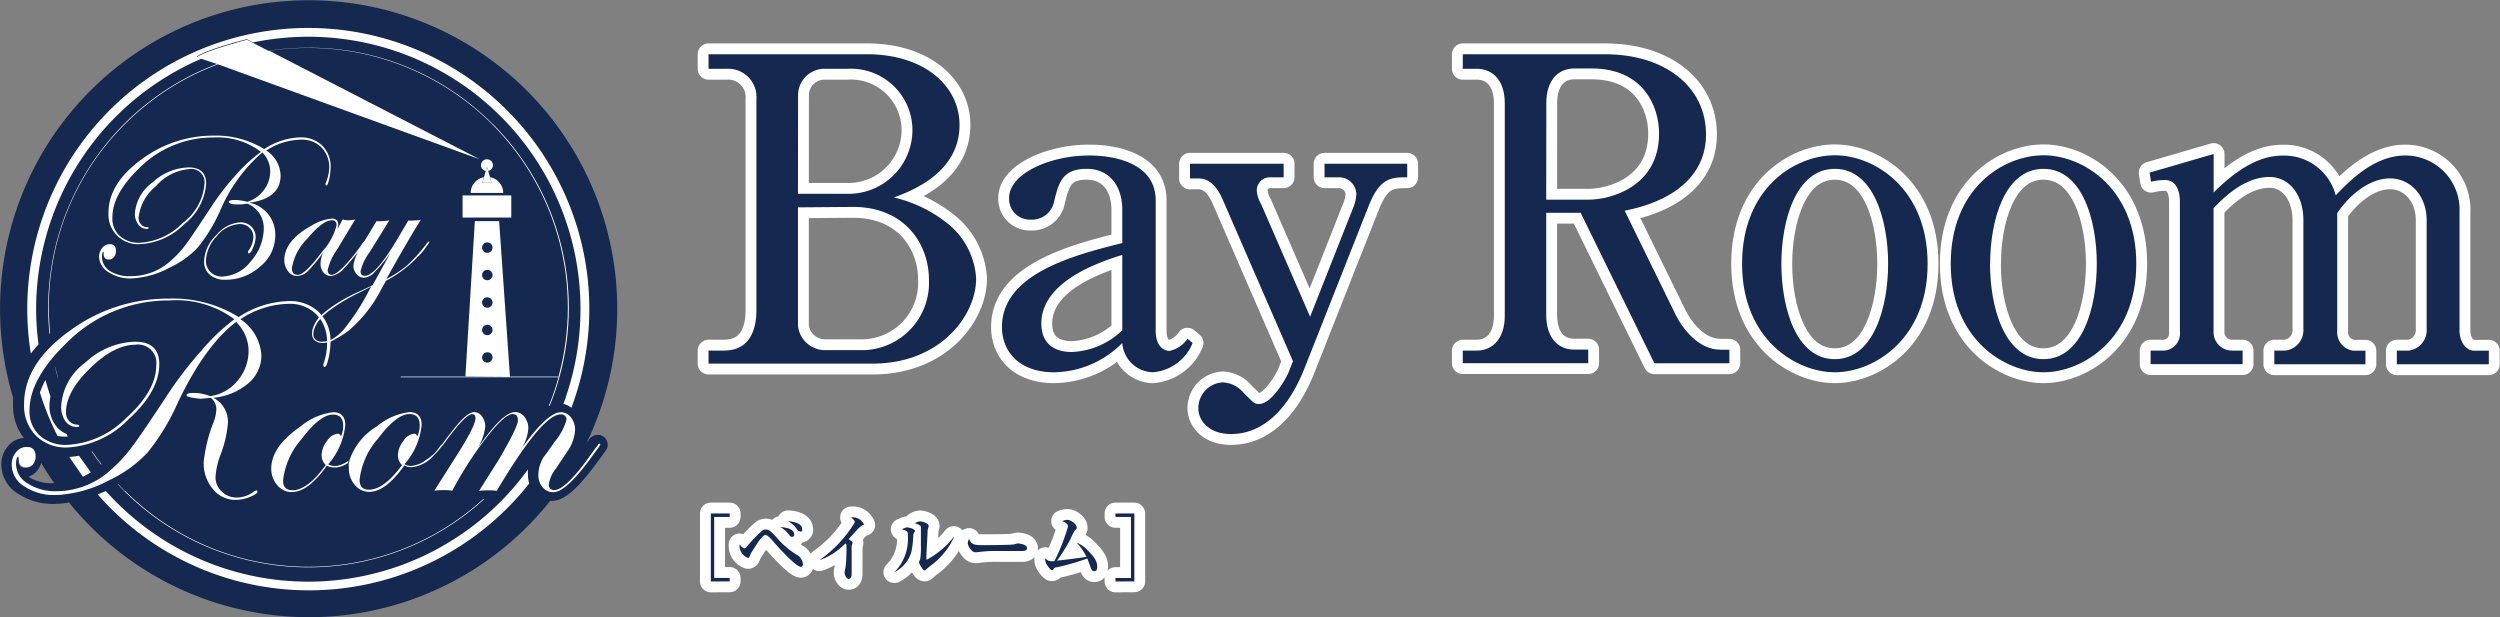
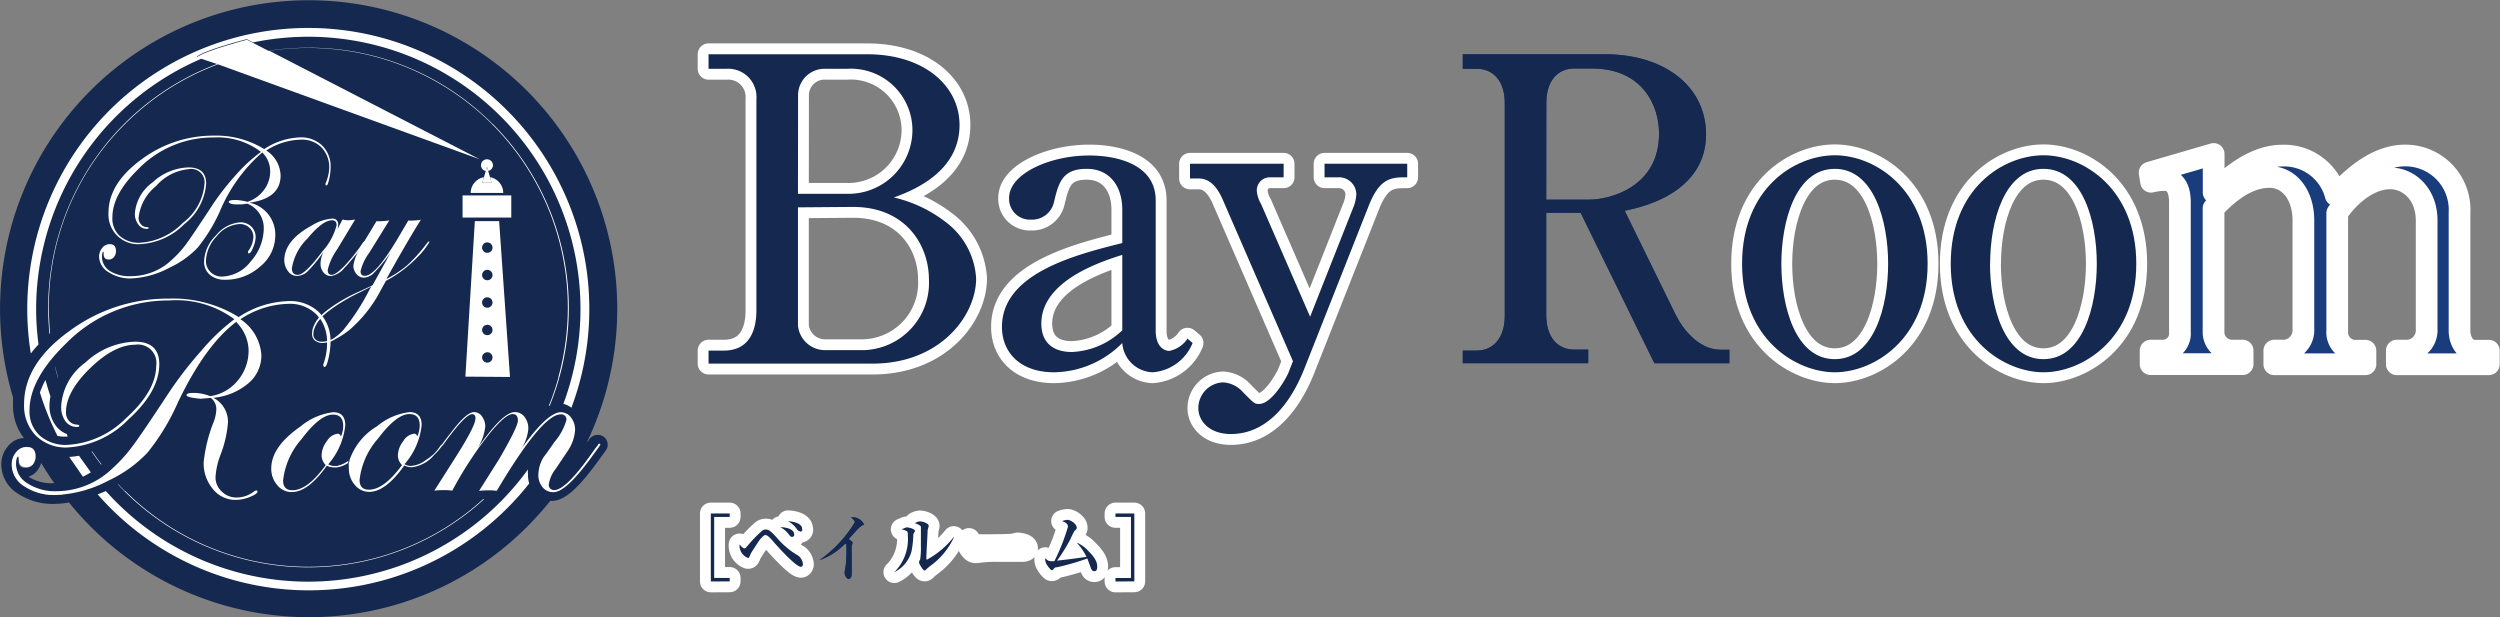
<svg xmlns="http://www.w3.org/2000/svg" id="レイヤー_1" data-name="レイヤー 1" viewBox="0 0 230.4 56.88">
  <rect x="0" y="0" width="230.4" height="56.88" fill="#808080" stroke="none" />
  <defs>
    <style>.cls-1{fill:#142850;}.cls-2{fill:#fff;}.cls-3{fill:#193c7d;}.cls-4{fill:none;stroke:#fff;stroke-linecap:round;stroke-linejoin:round;stroke-width:2px;}</style>
  </defs>
  <title>bayroom</title>
  <path class="cls-1" d="M55.07,40.08a.94.94,0,0,0-.81.49l-.19.23,0,0,0,0A28.44,28.44,0,1,0,1.2,36.62c0,.22,0,.43,0,.65a4.87,4.87,0,0,0,1,3.1,2,2,0,0,0-1.48.77,2.53,2.53,0,0,0-.6,1.67,3.17,3.17,0,0,0,1.51,2.67A5.81,5.81,0,0,0,5,46.44a8.58,8.58,0,0,0,1.36-.13,28.42,28.42,0,0,0,44.35-.15l.17,0c1.12,0,2.4-1.12,4.29-3.74l.57-.78a1.63,1.63,0,0,0,.24-.42A.85.85,0,0,0,56,41,.89.89,0,0,0,55.07,40.08ZM5,44.53H4.94A3.9,3.9,0,0,1,2.73,44l-.1-.07a1.68,1.68,0,0,0,.77-.52,1.91,1.91,0,0,0,.39-.75Q4.36,43.6,5,44.53Zm.16,1.08a5,5,0,0,1-2.9-.8,2.36,2.36,0,0,1-1.16-2,1.73,1.73,0,0,1,.4-1.14,1.21,1.21,0,0,1,1-.48q.79,0,.79.88a1.13,1.13,0,0,1-.27.75.83.83,0,0,1-.66.31q-.68,0-.65-.7c0-.19,0-.29-.05-.29s-.21.23-.21.69a2.11,2.11,0,0,0,1.06,1.8,4.67,4.67,0,0,0,2.67.72l.42,0,.19.25Zm50.06-4.43-.56.77q-2.16,3-3.33,3.35l.17-.24c.69-.29,1.69-1.35,3-3.19l.4-.56.23-.29c0-.09.09-.13.13-.13a.07.07,0,0,1,.08.08A1.44,1.44,0,0,1,55.22,41.18Z" />
  <path class="cls-2" d="M5.07,33.81q.12.53.27,1.05l0-.07q-.14-.52-.26-1Z" />
  <path class="cls-2" d="M11.51,45.26c-.2-.2-.4-.41-.59-.62l-.05,0c.2.21.4.43.61.64A24,24,0,0,0,44.62,46h-.09a23.91,23.91,0,0,1-33-.76Z" />
  <path class="cls-2" d="M11.51,11.44a23.84,23.84,0,0,1,8.58-5.51L20,5.9A24,24,0,0,0,4.44,28.35q0,1.22.12,2.42l.06-.05q-.11-1.17-.12-2.37A23.76,23.76,0,0,1,11.51,11.44Z" />
  <path class="cls-2" d="M9.36,42.8c-.3-.39-.58-.78-.86-1.19l-.06,0c.27.41.57.81.87,1.2Z" />
  <path class="cls-2" d="M45.37,11.4a23.81,23.81,0,0,0-17-7,24.3,24.3,0,0,0-3.65.28l.09,0a24.25,24.25,0,0,1,3.56-.26A23.91,23.91,0,0,1,52.33,28.35a24,24,0,0,1-.86,6.36h0v.06h0a23.62,23.62,0,0,1-.89,2.63l.08,0a24,24,0,0,0-5.27-26Z" />
  <path class="cls-2" d="M3.68,36.18a25.72,25.72,0,0,0,1.62,4,4.17,4.17,0,0,0,.69.06l.25,0L6.16,40a2.23,2.23,0,0,1-1-.75,3,3,0,0,1-.6-1.88,4.52,4.52,0,0,1,.09-.84q-.25-.74-.46-1.51A7.19,7.19,0,0,0,3.68,36.18Z" />
  <path class="cls-2" d="M3.33,28.48A25.12,25.12,0,0,1,18.61,5.39l-.47-.17c.77-.63,4.6-1.61,4.6-1.61l.58.3a25.08,25.08,0,0,1,28.6,33.31,1.92,1.92,0,0,1,.74.36,25.9,25.9,0,1,0-49.82-5,11,11,0,0,1,.71-.84A25.17,25.17,0,0,1,3.33,28.48Z" />
  <path class="cls-2" d="M7.64,43.93a6.82,6.82,0,0,0,.73-.4C8,43,7.63,42.5,7.28,42a7,7,0,0,1-.9.11Q7,43,7.64,43.93Z" />
  <path class="cls-2" d="M48.66,43.26a25,25,0,0,1-38.9,2L9,45.56a25.85,25.85,0,0,0,39.77-1,2.9,2.9,0,0,1-.11-.79A3.1,3.1,0,0,1,48.66,43.26Z" />
  <path class="cls-2" d="M23,18.68q2.86-.4,2.86-2.51a2.83,2.83,0,0,0-1.32-2.3,6.09,6.09,0,0,1,3.22-1,2.51,2.51,0,0,1,1.87.72,2.62,2.62,0,0,1,.71,1.91A3.93,3.93,0,0,1,30,16.91.29.29,0,0,0,30,17a.08.08,0,0,0,.09.09q.12,0,.25-.59a5,5,0,0,0,.13-1.08,2.67,2.67,0,0,0-.77-2,2.78,2.78,0,0,0-2-.76,6.34,6.34,0,0,0-3.35,1.08,8.44,8.44,0,0,0-4.67-1.24A11.06,11.06,0,0,0,13,14.72q-3,2.21-3,4.88a2.72,2.72,0,0,0,2.89,2.9A6.17,6.17,0,0,0,17,20.64,5.19,5.19,0,0,0,19,16.93q0-1.5-1.63-1.5a5.06,5.06,0,0,0-3.32,1.39,3.88,3.88,0,0,0-1.62,2.86,1.62,1.62,0,0,0,.31,1,.93.93,0,0,0,.77.41c.12,0,.18,0,.18-.08s-.05-.06-.16-.08a.7.7,0,0,1-.53-.25.84.84,0,0,1-.23-.59,4.34,4.34,0,0,1,1.61-2.94,4.56,4.56,0,0,1,3-1.56A1.23,1.23,0,0,1,18.84,17a5,5,0,0,1-2,3.55,6,6,0,0,1-3.93,1.82A2.62,2.62,0,0,1,11,21.71,2.17,2.17,0,0,1,10.36,20q0-2.09,2.42-4.45a9.6,9.6,0,0,1,6.94-2.88A6.56,6.56,0,0,1,24.05,14,14,14,0,0,0,21.85,16a24.67,24.67,0,0,0-2.25,2.86q-1.93,2.95-2.47,3.67a9.75,9.75,0,0,1-1.27,1.39,5.45,5.45,0,0,1-3.75,1.53A3.4,3.4,0,0,1,10.17,25a1.54,1.54,0,0,1-.77-1.3q0-.5.15-.5s0,.07,0,.21q0,.51.47.51a.6.6,0,0,0,.48-.23.81.81,0,0,0,.19-.55q0-.64-.58-.64a.86.86,0,0,0-.69.35,1.27,1.27,0,0,0-.29.83A1.72,1.72,0,0,0,10,25.08a3.62,3.62,0,0,0,2.11.58,8.21,8.21,0,0,0,3.53-1,8.51,8.51,0,0,0,2.58-1.84,15.19,15.19,0,0,0,2.06-3.38,14.74,14.74,0,0,1,3.89-5.39,2.43,2.43,0,0,1,.73,1.71,2.81,2.81,0,0,1-.57,1.74A3,3,0,0,1,22.8,18.6a5,5,0,0,0-1.12-.17c-.4,0-.6.06-.6.17s.24.24.72.24l.45,0,.55-.07A2.42,2.42,0,0,1,24.31,21a4.64,4.64,0,0,1-1.2,3.09,3.47,3.47,0,0,1-2.65,1.4,1.45,1.45,0,0,1-1.06-.42,1.4,1.4,0,0,1-.42-1,3.42,3.42,0,0,1,1-2.3,2.87,2.87,0,0,1,2.08-1.12A1.28,1.28,0,0,1,23,21a1.14,1.14,0,0,1,.35.87,2.37,2.37,0,0,1-.49,1.29.29.29,0,0,0,0,.11c0,.05,0,.08.1.08s.22-.18.37-.55a2.51,2.51,0,0,0,.23-.92,1.35,1.35,0,0,0-.4-1,1.39,1.39,0,0,0-1-.39,3.14,3.14,0,0,0-2.24,1.19,3.53,3.53,0,0,0-1.11,2.4,1.57,1.57,0,0,0,.52,1.24,2.08,2.08,0,0,0,1.41.46,4.75,4.75,0,0,0,3.24-1.22,3.69,3.69,0,0,0,1.39-2.85A3,3,0,0,0,23,18.68Z" />
  <path class="cls-2" d="M33.47,22.33a16.31,16.31,0,0,1-1.69,2.14l-.09.09c-.5.51-.88.77-1.12.77s-.37-.15-.37-.44A5.35,5.35,0,0,1,31.06,23l1.67-2.77a4.35,4.35,0,0,1-.66.07,2.26,2.26,0,0,1-.5-.07l-.48.92a1.65,1.65,0,0,0,.08-.43.51.51,0,0,0-.59-.57,4.06,4.06,0,0,0-1.82.62Q26.2,22.15,26.2,24A1.69,1.69,0,0,0,26.55,25a1,1,0,0,0,.84.43,1.47,1.47,0,0,0,1-.46,12.91,12.91,0,0,0,1.45-1.79,2.46,2.46,0,0,0-.3,1.11,1.23,1.23,0,0,0,.27.82.88.88,0,0,0,.71.33,2,2,0,0,0,1.21-.74c.17-.17.36-.37.55-.61.42-.49.74-.89,1-1.18l.14-.26.25-.42s0,0,0,0S33.51,22.27,33.47,22.33Zm-3.76.84q-1.61,2.16-2.26,2.16c-.36,0-.55-.2-.55-.61A4.93,4.93,0,0,1,28.32,22q1.41-1.7,2.28-1.7.42,0,.42.46A5.7,5.7,0,0,1,29.71,23.17Z" />
  <path class="cls-2" d="M29,31.37a.86.86,0,0,0,.15.09.92.92,0,0,0,.5.15,2.41,2.41,0,0,0,.53-.06s0-.08,0-.13a1.9,1.9,0,0,1-.5.07.91.91,0,0,1-.53-.14.64.64,0,0,1-.27-.57,1.47,1.47,0,0,1,.07-.42,2.64,2.64,0,0,1,.6-1l-.11-.14a2.85,2.85,0,0,0-.57.93,1.78,1.78,0,0,0-.11.59A.8.8,0,0,0,29,31.37Z" />
  <path class="cls-2" d="M29.71,29.17a6.62,6.62,0,0,1,.5-.44,16.46,16.46,0,0,1,2.94-1.78l1.07-.54-.12.19a20.39,20.39,0,0,1-2.46,3.81A4.55,4.55,0,0,1,31,31a2.89,2.89,0,0,1-.6.36s0,.1,0,.15A4.21,4.21,0,0,0,31,31.2a7.53,7.53,0,0,0,1.25-.83,12.38,12.38,0,0,0,2.86-3.66l.46-.83a11.58,11.58,0,0,0,3-2.28,6.34,6.34,0,0,0,1-1.29.05.05,0,0,0-.06-.06s-.08.06-.17.17a14.27,14.27,0,0,1-1.78,2,9.69,9.69,0,0,1-1.95,1.29q2-3.6,3.18-5.46a3.78,3.78,0,0,1-.63.07,3.14,3.14,0,0,1-.53,0l-.87,1.48q-2.12,3.62-3.14,3.62c-.26,0-.39-.14-.39-.43a4.68,4.68,0,0,1,.79-1.68l1.86-3a4.8,4.8,0,0,1-.68.07,2.94,2.94,0,0,1-.5,0l-1.21,2-.25.42-.14.26a3.46,3.46,0,0,0-.53,1.42,1.14,1.14,0,0,0,.29.78.87.87,0,0,0,.68.33,1.32,1.32,0,0,0,.9-.42A14.88,14.88,0,0,0,36,23.28l-1.66,3-.14.08-1.08.5a14.87,14.87,0,0,0-3,1.75,6.21,6.21,0,0,0-.5.44Z" />
  <path class="cls-2" d="M29.51,29.38a3.68,3.68,0,0,1,.63,2s0,.08,0,.13,0,0,0,.05a5.51,5.51,0,0,1-.34,2,.38.38,0,0,0,0,.12.11.11,0,0,0,.13.13q.17,0,.35-.81a6.87,6.87,0,0,0,.18-1.48s0,0,0-.05,0-.1,0-.15a3.71,3.71,0,0,0-.72-2.15L29.6,29l-.23-.25a3.83,3.83,0,0,0-2.8-1A8.73,8.73,0,0,0,22,29.22a11.49,11.49,0,0,0-6.43-1.7,15.22,15.22,0,0,0-9.19,3q-4.16,3-4.16,6.72a3.93,3.93,0,0,0,1.09,2.91,3.91,3.91,0,0,0,2.9,1.09,8.5,8.5,0,0,0,5.62-2.58q2.85-2.58,2.85-5.1,0-2.07-2.24-2.07a7,7,0,0,0-4.57,1.92,5.36,5.36,0,0,0-2.23,4A2.22,2.22,0,0,0,6,38.78a1.29,1.29,0,0,0,1.06.57q.25,0,.25-.1t-.22-.12a1,1,0,0,1-.73-.34A1.14,1.14,0,0,1,6.08,38q0-1.9,2.22-4.06t4.16-2.17a1.69,1.69,0,0,1,1.94,1.89q0,2.37-2.79,4.88A8.26,8.26,0,0,1,6.2,41a3.61,3.61,0,0,1-2.54-.86,3,3,0,0,1-.94-2.32q0-2.88,3.33-6.13a13.22,13.22,0,0,1,9.55-4,9,9,0,0,1,6,1.73,18.52,18.52,0,0,0-3,2.85,35.07,35.07,0,0,0-3.09,4q-2.63,4-3.41,5a13.25,13.25,0,0,1-1.73,1.89,7.48,7.48,0,0,1-5.16,2.11,4.67,4.67,0,0,1-2.67-.72,2.11,2.11,0,0,1-1.06-1.8q0-.69.21-.69s.06.1.05.29q0,.7.65.7A.83.83,0,0,0,3,42.83a1.13,1.13,0,0,0,.27-.75q0-.88-.79-.88a1.21,1.21,0,0,0-1,.48,1.73,1.73,0,0,0-.4,1.14,2.36,2.36,0,0,0,1.16,2,5,5,0,0,0,2.9.8A11.3,11.3,0,0,0,10,44.29a11.84,11.84,0,0,0,3.58-2.56,20.3,20.3,0,0,0,2.81-4.63q2.54-5.31,5.39-7.44l.13.17a3.75,3.75,0,0,1,1,2.44,4.25,4.25,0,0,1-1,2.8,4,4,0,0,1-2.54,1.44,4.2,4.2,0,0,0-1.53-.3q-.65,0-.65.21t1.29.33l.95-.08a1.32,1.32,0,0,1,.51,1,3.76,3.76,0,0,1-.23,1.17,13.86,13.86,0,0,0-.94,3.76,3.68,3.68,0,0,0,.85,2.47,2.65,2.65,0,0,0,2.1,1A3.52,3.52,0,0,0,23,45.81q.73-.29.73-.51a.09.09,0,0,0-.1-.1.59.59,0,0,0-.23.1,2.6,2.6,0,0,1-1.58.55,1.9,1.9,0,0,1-1.37-.54A1.77,1.77,0,0,1,19.86,44a6.92,6.92,0,0,1,.46-2.08,10.44,10.44,0,0,0,.69-3,2.48,2.48,0,0,0-1.35-2.26,5.8,5.8,0,0,0,3.21-1.32,3.34,3.34,0,0,0,1.22-2.59,4.3,4.3,0,0,0-1.93-3.33A8.32,8.32,0,0,1,26.6,28a3.45,3.45,0,0,1,2.58,1,3.25,3.25,0,0,1,.22.28Z" />
  <path class="cls-2" d="M30.25,42.79a6.47,6.47,0,0,0,1.57-3.6q0-1.2-1.12-1.2a5.76,5.76,0,0,0-3,1.31Q25,41.17,25,43.17a2.29,2.29,0,0,0,.55,1.54,1.7,1.7,0,0,0,1.34.64q1.51,0,3.23-2.43a1.58,1.58,0,0,0,.72.16h.19a2.47,2.47,0,0,0,1.06-.42c0-.08,0-.15.06-.22a2.84,2.84,0,0,1-1.1.5l-.23,0A1.11,1.11,0,0,1,30.25,42.79Zm1.17-2.56c-.05-.17-.15-.26-.29-.26a1.35,1.35,0,0,0-1,.68A2.2,2.2,0,0,0,29.64,42a1.28,1.28,0,0,0,.38.86q-1.67,2.32-3.07,2.32-.86,0-.86-.9a6.88,6.88,0,0,1,1.7-3.81q1.7-2.26,2.89-2.26.95,0,.95,1.05A2.42,2.42,0,0,1,31.42,40.23Z" />
  <path class="cls-2" d="M39.24,42.4a2.51,2.51,0,0,1-1.37.54,1.12,1.12,0,0,1-.59-.16,6.46,6.46,0,0,0,1.58-3.6q0-1.2-1.12-1.2a5.75,5.75,0,0,0-3,1.31,5.81,5.81,0,0,0-2.53,3.12c0,.07,0,.15-.06.22a3.05,3.05,0,0,0,0,.52,2.29,2.29,0,0,0,.55,1.54,1.7,1.7,0,0,0,1.33.64q1.51,0,3.23-2.43a1.58,1.58,0,0,0,.72.16A3.19,3.19,0,0,0,40,41.94l.08-.08a4.72,4.72,0,0,0,.62-.72.07.07,0,0,1,0-.06.48.48,0,0,1,.08-.15s0,0,0,0-.11.06-.21.18a4.58,4.58,0,0,1-.54.68A4.88,4.88,0,0,1,39.24,42.4Zm-.78-2.17c-.05-.17-.15-.26-.29-.26a1.35,1.35,0,0,0-1,.68A2.2,2.2,0,0,0,36.67,42a1.27,1.27,0,0,0,.38.86Q35.38,45.13,34,45.13q-.86,0-.86-.9a6.88,6.88,0,0,1,1.7-3.81q1.7-2.26,2.89-2.26.95,0,.95,1.05A2.42,2.42,0,0,1,38.45,40.23Z" />
  <path class="cls-2" d="M40.66,41.08a.07.07,0,0,0,0,.06v0c.05,0,.12-.06.21-.18q2-2.79,2.65-2.79.3,0,.3.39,0,.72-1.93,3.73l-1.86,2.93a6.39,6.39,0,0,1,.88-.05,4.52,4.52,0,0,1,.77.05,35.07,35.07,0,0,1,3.23-5q1.63-2.06,2.34-2.06.48,0,.48.59T46,42.31l-1.85,2.93a6.63,6.63,0,0,1,.91-.05,3.74,3.74,0,0,1,.72.05q4.18-7.05,5.89-7.05a.47.47,0,0,1,.53.53,5.38,5.38,0,0,1-1.09,2q-.86,1.24-1,1.39a3.16,3.16,0,0,0-.49,1.57A1.73,1.73,0,0,0,50,44.9a1.26,1.26,0,0,0,1,.46q1.17,0,3.62-3.4l.56-.77a1.44,1.44,0,0,0,.13-.21.07.07,0,0,0-.08-.08s-.09,0-.13.13l-.23.29-.4.56q-2.34,3.28-3.36,3.28a.47.47,0,0,1-.53-.53,3,3,0,0,1,.64-1.43l1.12-1.67A3.85,3.85,0,0,0,53,39.64a1.82,1.82,0,0,0-.38-1.17,1.17,1.17,0,0,0-.94-.48Q50.44,38,48,41.42a3.94,3.94,0,0,0,.69-1.89,1.72,1.72,0,0,0-.35-1.11,1.1,1.1,0,0,0-.9-.44q-1.14,0-3.49,3.43a4.71,4.71,0,0,0,.77-2.09,1.52,1.52,0,0,0-.3-.94.88.88,0,0,0-.72-.4q-.64,0-1.81,1.47-.89,1.12-1.12,1.47A.48.48,0,0,0,40.66,41.08Z" />
-   <polygon class="cls-2" points="46.96 34.74 42.88 34.74 42.89 34.71 36.93 34.71 36.93 34.77 51.45 34.77 51.48 34.77 51.48 34.71 51.47 34.71 46.96 34.71 46.96 34.74" />
  <path class="cls-2" d="M47,34.74v0L46,20.38H43.76l-.87,14.33v0Zm-2.09-12.4a.48.48,0,1,1-.48.48A.48.48,0,0,1,44.87,22.34Zm0,2.53a.48.48,0,1,1-.48.48A.48.48,0,0,1,44.87,24.87Zm0,2.53a.48.48,0,1,1-.48.48A.48.48,0,0,1,44.87,27.4Zm0,2.53a.48.48,0,1,1-.48.48A.48.48,0,0,1,44.87,29.94Zm0,2.53a.48.48,0,1,1-.48.48A.48.48,0,0,1,44.87,32.47Z" />
  <rect class="cls-2" x="42.63" y="18.01" width="4.49" height="2.04" />
  <path class="cls-2" d="M45.16,16.33l.15.51h-.86l.15-.51a1.48,1.48,0,0,0-1.22,1.45h3A1.48,1.48,0,0,0,45.16,16.33Z" />
  <path class="cls-2" d="M20.09,5.93l24.12,8.75L24.86,4.7l-.09,0-1.44-.74-.58-.3s-3.83,1-4.6,1.61l.47.17L20,5.9Z" />
  <path class="cls-2" d="M45,15.75a.54.54,0,0,0,.43-.52.55.55,0,0,0-1.1,0,.54.54,0,0,0,.44.53l.11-.39Z" />
  <polygon class="cls-2" points="45.31 16.84 45.16 16.33 44.99 15.75 44.88 15.36 44.77 15.75 44.6 16.33 44.45 16.84 45.31 16.84" />
  <path class="cls-3" d="M65.3,32.31h1.41c2.34,0,3-1.84,3-3.71V9.15a2.6,2.6,0,0,0-2.73-2.81H65.3V5H79.91c5.23,0,8.52,2.89,8.52,6.52,0,4.41-4.45,6.09-6.05,6.68a12.34,12.34,0,0,1,4.73,2.23,7,7,0,0,1,2.85,5.23c0,3.44-3.32,7.85-9.53,7.85H65.3Zm8.24-14.45H78A5.89,5.89,0,0,0,84.09,12a5.67,5.67,0,0,0-6-5.66h-2a2.44,2.44,0,0,0-2.54,2.42Zm0,1.25V30a2.51,2.51,0,0,0,2.58,2.27h3.44a6.2,6.2,0,0,0,6.05-6.52c0-3.09-2.07-6.68-7-6.68Z" />
  <path class="cls-3" d="M109.91,31.61a4.32,4.32,0,0,1-3.67,2.7,2.9,2.9,0,0,1-2.81-2.7,9,9,0,0,1-6.29,2.7c-3.16,0-4.8-1.87-4.8-4.18,0-4.92,6.72-6.64,11.09-7.73V19.31c0-2-1.05-3.75-3.28-3.75s-2.58,1.25-3,3A2.07,2.07,0,0,1,95,20.24a1.91,1.91,0,0,1-2-2c0-2.23,3.75-3.91,7.38-3.91,2.58,0,6.13.82,6.13,4.14v12c0,1.64.94,1.87,1.25,1.87a2.63,2.63,0,0,0,1.68-1.13Zm-6.48-8.12c-1.84.59-7.46,2.34-7.46,6.33,0,1.76,1.09,2.62,2.81,2.62a7.12,7.12,0,0,0,4.65-2Z" />
  <path class="cls-3" d="M120.74,29.19l3.95-10A3.68,3.68,0,0,0,125,17.9a1.59,1.59,0,0,0-1.64-1.56h-1.29V15.09h7.62v1.25c-1.45,0-2.54,0-3.59,2.73L120.2,34c-1.48,3.71-3.79,6-6.76,6-2,0-3-1.21-3-2.38a2.37,2.37,0,0,1,2.27-2.38,2.65,2.65,0,0,1,1.84.9c1,1,1.05,1.09,1.48,1.09,1.17,0,2.46-2.3,2.7-2.85l.43-1.09-6.52-15c-.43-.94-1.09-1.84-2.15-1.84h-.82V15.09h8.63v1.25H117a1.2,1.2,0,0,0-1.17,1.29,2.85,2.85,0,0,0,.39,1.17Z" />
  <path class="cls-3" d="M147.93,5c5.39,0,9.3,2.89,9.3,7.42,0,3-2,5.9-7.5,7l4.69,9.57c.63,1.29,2.11,3.24,4.14,3.24h.82v1.25h-6.91l-6.8-13.87H142.5v9.41c0,2.07,1.05,3.2,2.58,3.2h1.29v1.25H134.81V32.31h1.29c1.52,0,2.58-1.17,2.58-3.2V9.5c0-2.07-1.09-3.16-2.58-3.16h-1.29V5Zm-5.43,13.4h3.95c1.88,0,6.45-1.13,6.45-6.09,0-2.54-1.48-6-6.21-6h-1.6c-1.56,0-2.58,1.17-2.58,3.16Z" />
  <path class="cls-3" d="M177.65,24.31c0,7-5,10-8.55,10s-8.55-3-8.55-10,4.88-10,8.55-10S177.65,17.39,177.65,24.31Zm-13.48,0c0,4,1.33,8.79,4.92,8.79s4.92-4.8,4.92-8.79-1.33-8.75-4.92-8.75S164.17,20.36,164.17,24.31Z" />
  <path class="cls-3" d="M196.88,24.31c0,7-5,10-8.55,10s-8.55-3-8.55-10,4.88-10,8.55-10S196.88,17.39,196.88,24.31Zm-13.48,0c0,4,1.33,8.79,4.92,8.79s4.92-4.8,4.92-8.79-1.33-8.75-4.92-8.75S183.41,20.36,183.41,24.31Z" />
  <path class="cls-3" d="M198.11,15.91l5.9-1.72v3.55c2.66-2.66,4.69-3.4,6.37-3.4A4.91,4.91,0,0,1,215.26,18c1-1,3.36-3.67,6.41-3.67a5,5,0,0,1,5,5.27V30.48c0,.9.51,1.84,1.37,1.84h1.33v1.25h-8.48V32.31H222a1.89,1.89,0,0,0,1.64-2v-10c0-2.38-1.6-3.87-3.36-3.87-1.91,0-3.75,1.52-4.88,3.2V30.48a1.71,1.71,0,0,0,1.48,1.84H218v1.25H209.6V32.31h1a1.89,1.89,0,0,0,1.68-2v-10c0-2.34-1.29-4-3.12-4-1.17,0-2.93.47-5.16,2.89V30.59a1.7,1.7,0,0,0,1.68,1.72h1v1.25h-8.48V32.31h1.25a1.57,1.57,0,0,0,1.45-1.72v-12c0-.94-.31-2-1.37-2a5.27,5.27,0,0,0-1.29.16Z" />
  <path class="cls-3" d="M65.51,53.59V47.32h1.74v.32H65.82v5.62h1.43v.32Z" />
  <path class="cls-3" d="M73.81,52.24c-.49,0-2.36-2.12-2.42-2.19-.5-.6-.7-.74-.86-.74s-.48.37-.68.68c-.09.15-.67,1-.7,1.12-.11.28-.12.31-.22.31a1.23,1.23,0,0,1-.77-1,1.41,1.41,0,0,1,0-.25c.1.13.31.37.43.37s.15-.07.3-.23a11.25,11.25,0,0,1,1.38-1.42.54.54,0,0,1,.3-.09c.26,0,.44.11,1,.73a7.49,7.49,0,0,0,2,1.68A1.13,1.13,0,0,1,74,52C74,52.09,73.94,52.24,73.81,52.24ZM73,49.48c-.1,0-.13,0-.39-.34a2.36,2.36,0,0,0-.7-.56c.24,0,1.28.08,1.28.67C73.22,49.33,73.16,49.48,73,49.48Zm.74-.52c-.09,0-.18,0-.35-.27a2.32,2.32,0,0,0-.76-.65c.31,0,1.29.14,1.29.69C74,48.91,73.85,49,73.77,49Z" />
  <path class="cls-3" d="M79.35,48.5a2.53,2.53,0,0,0-.45.42l-.69.77c.12.07.36.24.36.33s-.07.24-.08.28,0,.42,0,.87c0,.27,0,1.47,0,1.7s-.06.48-.27.48-.38-.36-.38-.55.06-.38.07-.44A9.65,9.65,0,0,0,78,51.18a8.62,8.62,0,0,0,0-1s0,0-.09-.1a6.12,6.12,0,0,1-2.4,1.55l0,0a11.57,11.57,0,0,0,3.27-3.49c0-.17-.19-.33-.35-.46a1.81,1.81,0,0,1,.31,0,1.18,1.18,0,0,1,.91.7C79.57,48.35,79.54,48.37,79.35,48.5Z" />
  <path class="cls-3" d="M84.17,49.3A8.91,8.91,0,0,1,84,50.83a3,3,0,0,1-1.58,1.9l0,0a4.29,4.29,0,0,0,1.25-3.28c0-.32,0-.44-.13-.52a3.52,3.52,0,0,0-.44-.15l.4-.17a.28.28,0,0,1,.13,0c.14,0,.71.13.71.36C84.26,49,84.17,49.24,84.17,49.3Zm1.6,2.83a5.35,5.35,0,0,0-.51.44.12.12,0,0,1-.08,0c-.1,0-.48-.6-.48-.73s.1-.27.11-.32a7.24,7.24,0,0,0,.06-1.21c0-.19,0-1.67,0-1.76s-.25-.24-.55-.33a.94.94,0,0,1,.47-.17c.22,0,.8.17.8.42,0,.06-.09.34-.1.4,0,.28-.12,2.24-.12,2.59,0,.08,0,.11.07.11a8.07,8.07,0,0,0,2.46-2.08l0,.06A6.75,6.75,0,0,1,85.76,52.14Z" />
  <path class="cls-3" d="M94.22,50.78l-.42,0-1.94,0a11.18,11.18,0,0,0-1.78.11.93.93,0,0,1-.24,0c-.26,0-.65-.55-.65-.83a1,1,0,0,1,.11-.39c.24.49.41.57,1.24.57.4,0,2.81,0,3-.09a.91.91,0,0,1,.28-.07s.83.06.83.43C94.68,50.64,94.55,50.78,94.22,50.78Z" />
  <path class="cls-3" d="M100.85,52.64c-.22,0-.28-.19-.36-.41l-.28-.76a23,23,0,0,1-2.8.81c-.19,0-.24.06-.32.17s-.1.1-.17.1-.59-.56-.59-.94a1.12,1.12,0,0,1,0-.17c.24.23.31.28.6.28h.24a18.32,18.32,0,0,0,1.25-3.17c0-.26-.15-.37-.54-.53a1.78,1.78,0,0,1,.49-.11c.33,0,.86.4.86.71,0,.11,0,.14-.19.29a6,6,0,0,0-.38.76,17.1,17.1,0,0,1-1.24,2c1.31-.15,1.45-.17,2.71-.35A5.13,5.13,0,0,0,99.22,50a3,3,0,0,1,1.06.76c.71.69.84,1.11.84,1.46S101,52.64,100.85,52.64Z" />
  <path class="cls-3" d="M102.8,53.59v-.32h1.43V47.64H102.8v-.32h1.74v6.26Z" />
  <path class="cls-4" d="M65.3,32.31h1.41c2.34,0,3-1.84,3-3.71V9.15a2.6,2.6,0,0,0-2.73-2.81H65.3V5H79.91c5.23,0,8.52,2.89,8.52,6.52,0,4.41-4.45,6.09-6.05,6.68a12.34,12.34,0,0,1,4.73,2.23,7,7,0,0,1,2.85,5.23c0,3.44-3.32,7.85-9.53,7.85H65.3Zm8.24-14.45H78A5.89,5.89,0,0,0,84.09,12a5.67,5.67,0,0,0-6-5.66h-2a2.44,2.44,0,0,0-2.54,2.42Zm0,1.25V30a2.51,2.51,0,0,0,2.58,2.27h3.44a6.2,6.2,0,0,0,6.05-6.52c0-3.09-2.07-6.68-7-6.68Z" />
  <path class="cls-4" d="M109.91,31.61a4.32,4.32,0,0,1-3.67,2.7,2.9,2.9,0,0,1-2.81-2.7,9,9,0,0,1-6.29,2.7c-3.16,0-4.8-1.87-4.8-4.18,0-4.92,6.72-6.64,11.09-7.73V19.31c0-2-1.05-3.75-3.28-3.75s-2.58,1.25-3,3A2.07,2.07,0,0,1,95,20.24a1.91,1.91,0,0,1-2-2c0-2.23,3.75-3.91,7.38-3.91,2.58,0,6.13.82,6.13,4.14v12c0,1.64.94,1.87,1.25,1.87a2.63,2.63,0,0,0,1.68-1.13Zm-6.48-8.12c-1.84.59-7.46,2.34-7.46,6.33,0,1.76,1.09,2.62,2.81,2.62a7.12,7.12,0,0,0,4.65-2Z" />
  <path class="cls-4" d="M120.74,29.19l3.95-10A3.68,3.68,0,0,0,125,17.9a1.59,1.59,0,0,0-1.64-1.56h-1.29V15.09h7.62v1.25c-1.45,0-2.54,0-3.59,2.73L120.2,34c-1.48,3.71-3.79,6-6.76,6-2,0-3-1.21-3-2.38a2.37,2.37,0,0,1,2.27-2.38,2.65,2.65,0,0,1,1.84.9c1,1,1.05,1.09,1.48,1.09,1.17,0,2.46-2.3,2.7-2.85l.43-1.09-6.52-15c-.43-.94-1.09-1.84-2.15-1.84h-.82V15.09h8.63v1.25H117a1.2,1.2,0,0,0-1.17,1.29,2.85,2.85,0,0,0,.39,1.17Z" />
-   <path class="cls-4" d="M147.93,5c5.39,0,9.3,2.89,9.3,7.42,0,3-2,5.9-7.5,7l4.69,9.57c.63,1.29,2.11,3.24,4.14,3.24h.82v1.25h-6.91l-6.8-13.87H142.5v9.41c0,2.07,1.05,3.2,2.58,3.2h1.29v1.25H134.81V32.31h1.29c1.52,0,2.58-1.17,2.58-3.2V9.5c0-2.07-1.09-3.16-2.58-3.16h-1.29V5Zm-5.43,13.4h3.95c1.88,0,6.45-1.13,6.45-6.09,0-2.54-1.48-6-6.21-6h-1.6c-1.56,0-2.58,1.17-2.58,3.16Z" />
  <path class="cls-4" d="M177.65,24.31c0,7-5,10-8.55,10s-8.55-3-8.55-10,4.88-10,8.55-10S177.65,17.39,177.65,24.31Zm-13.48,0c0,4,1.33,8.79,4.92,8.79s4.92-4.8,4.92-8.79-1.33-8.75-4.92-8.75S164.17,20.36,164.17,24.31Z" />
  <path class="cls-4" d="M196.88,24.31c0,7-5,10-8.55,10s-8.55-3-8.55-10,4.88-10,8.55-10S196.88,17.39,196.88,24.31Zm-13.48,0c0,4,1.33,8.79,4.92,8.79s4.92-4.8,4.92-8.79-1.33-8.75-4.92-8.75S183.41,20.36,183.41,24.31Z" />
  <path class="cls-4" d="M198.11,15.91l5.9-1.72v3.55c2.66-2.66,4.69-3.4,6.37-3.4A4.91,4.91,0,0,1,215.26,18c1-1,3.36-3.67,6.41-3.67a5,5,0,0,1,5,5.27V30.48c0,.9.51,1.84,1.37,1.84h1.33v1.25h-8.48V32.31H222a1.89,1.89,0,0,0,1.64-2v-10c0-2.38-1.6-3.87-3.36-3.87-1.91,0-3.75,1.52-4.88,3.2V30.48a1.71,1.71,0,0,0,1.48,1.84H218v1.25H209.6V32.31h1a1.89,1.89,0,0,0,1.68-2v-10c0-2.34-1.29-4-3.12-4-1.17,0-2.93.47-5.16,2.89V30.59a1.7,1.7,0,0,0,1.68,1.72h1v1.25h-8.48V32.31h1.25a1.57,1.57,0,0,0,1.45-1.72v-12c0-.94-.31-2-1.37-2a5.27,5.27,0,0,0-1.29.16Z" />
  <path class="cls-4" d="M65.51,53.59V47.32h1.74v.32H65.82v5.62h1.43v.32Z" />
  <path class="cls-4" d="M73.81,52.24c-.49,0-2.36-2.12-2.42-2.19-.5-.6-.7-.74-.86-.74s-.48.37-.68.68c-.09.15-.67,1-.7,1.12-.11.28-.12.31-.22.31a1.23,1.23,0,0,1-.77-1,1.41,1.41,0,0,1,0-.25c.1.13.31.37.43.37s.15-.07.3-.23a11.25,11.25,0,0,1,1.38-1.42.54.54,0,0,1,.3-.09c.26,0,.44.11,1,.73a7.49,7.49,0,0,0,2,1.68A1.13,1.13,0,0,1,74,52C74,52.09,73.94,52.24,73.81,52.24ZM73,49.48c-.1,0-.13,0-.39-.34a2.36,2.36,0,0,0-.7-.56c.24,0,1.28.08,1.28.67C73.22,49.33,73.16,49.48,73,49.48Zm.74-.52c-.09,0-.18,0-.35-.27a2.32,2.32,0,0,0-.76-.65c.31,0,1.29.14,1.29.69C74,48.91,73.85,49,73.77,49Z" />
-   <path class="cls-4" d="M79.35,48.5a2.53,2.53,0,0,0-.45.42l-.69.77c.12.07.36.24.36.33s-.07.24-.08.28,0,.42,0,.87c0,.27,0,1.47,0,1.7s-.06.48-.27.48-.38-.36-.38-.55.06-.38.07-.44A9.65,9.65,0,0,0,78,51.18a8.62,8.62,0,0,0,0-1s0,0-.09-.1a6.12,6.12,0,0,1-2.4,1.55l0,0a11.57,11.57,0,0,0,3.27-3.49c0-.17-.19-.33-.35-.46a1.81,1.81,0,0,1,.31,0,1.18,1.18,0,0,1,.91.7C79.57,48.35,79.54,48.37,79.35,48.5Z" />
  <path class="cls-4" d="M84.17,49.3A8.91,8.91,0,0,1,84,50.83a3,3,0,0,1-1.58,1.9l0,0a4.29,4.29,0,0,0,1.25-3.28c0-.32,0-.44-.13-.52a3.52,3.52,0,0,0-.44-.15l.4-.17a.28.28,0,0,1,.13,0c.14,0,.71.13.71.36C84.26,49,84.17,49.24,84.17,49.3Zm1.6,2.83a5.35,5.35,0,0,0-.51.44.12.12,0,0,1-.08,0c-.1,0-.48-.6-.48-.73s.1-.27.11-.32a7.24,7.24,0,0,0,.06-1.21c0-.19,0-1.67,0-1.76s-.25-.24-.55-.33a.94.94,0,0,1,.47-.17c.22,0,.8.17.8.42,0,.06-.09.34-.1.4,0,.28-.12,2.24-.12,2.59,0,.08,0,.11.07.11a8.07,8.07,0,0,0,2.46-2.08l0,.06A6.75,6.75,0,0,1,85.76,52.14Z" />
  <path class="cls-4" d="M94.22,50.78l-.42,0-1.94,0a11.18,11.18,0,0,0-1.78.11.93.93,0,0,1-.24,0c-.26,0-.65-.55-.65-.83a1,1,0,0,1,.11-.39c.24.49.41.57,1.24.57.4,0,2.81,0,3-.09a.91.91,0,0,1,.28-.07s.83.06.83.43C94.68,50.64,94.55,50.78,94.22,50.78Z" />
  <path class="cls-4" d="M100.85,52.64c-.22,0-.28-.19-.36-.41l-.28-.76a23,23,0,0,1-2.8.81c-.19,0-.24.06-.32.17s-.1.1-.17.1-.59-.56-.59-.94a1.12,1.12,0,0,1,0-.17c.24.23.31.28.6.28h.24a18.32,18.32,0,0,0,1.25-3.17c0-.26-.15-.37-.54-.53a1.78,1.78,0,0,1,.49-.11c.33,0,.86.4.86.71,0,.11,0,.14-.19.29a6,6,0,0,0-.38.76,17.1,17.1,0,0,1-1.24,2c1.31-.15,1.45-.17,2.71-.35A5.13,5.13,0,0,0,99.22,50a3,3,0,0,1,1.06.76c.71.69.84,1.11.84,1.46S101,52.64,100.85,52.64Z" />
  <path class="cls-4" d="M102.8,53.59v-.32h1.43V47.64H102.8v-.32h1.74v6.26Z" />
  <path class="cls-1" d="M65.3,32.31h1.41c2.34,0,3-1.84,3-3.71V9.15a2.6,2.6,0,0,0-2.73-2.81H65.3V5H79.91c5.23,0,8.52,2.89,8.52,6.52,0,4.41-4.45,6.09-6.05,6.68a12.34,12.34,0,0,1,4.73,2.23,7,7,0,0,1,2.85,5.23c0,3.44-3.32,7.85-9.53,7.85H65.3Zm8.24-14.45H78A5.89,5.89,0,0,0,84.09,12a5.67,5.67,0,0,0-6-5.66h-2a2.44,2.44,0,0,0-2.54,2.42Zm0,1.25V30a2.51,2.51,0,0,0,2.58,2.27h3.44a6.2,6.2,0,0,0,6.05-6.52c0-3.09-2.07-6.68-7-6.68Z" />
  <path class="cls-1" d="M109.91,31.61a4.32,4.32,0,0,1-3.67,2.7,2.9,2.9,0,0,1-2.81-2.7,9,9,0,0,1-6.29,2.7c-3.16,0-4.8-1.87-4.8-4.18,0-4.92,6.72-6.64,11.09-7.73V19.31c0-2-1.05-3.75-3.28-3.75s-2.58,1.25-3,3A2.07,2.07,0,0,1,95,20.24a1.91,1.91,0,0,1-2-2c0-2.23,3.75-3.91,7.38-3.91,2.58,0,6.13.82,6.13,4.14v12c0,1.64.94,1.87,1.25,1.87a2.63,2.63,0,0,0,1.68-1.13Zm-6.48-8.12c-1.84.59-7.46,2.34-7.46,6.33,0,1.76,1.09,2.62,2.81,2.62a7.12,7.12,0,0,0,4.65-2Z" />
  <path class="cls-1" d="M120.74,29.19l3.95-10A3.68,3.68,0,0,0,125,17.9a1.59,1.59,0,0,0-1.64-1.56h-1.29V15.09h7.62v1.25c-1.45,0-2.54,0-3.59,2.73L120.2,34c-1.48,3.71-3.79,6-6.76,6-2,0-3-1.21-3-2.38a2.37,2.37,0,0,1,2.27-2.38,2.65,2.65,0,0,1,1.84.9c1,1,1.05,1.09,1.48,1.09,1.17,0,2.46-2.3,2.7-2.85l.43-1.09-6.52-15c-.43-.94-1.09-1.84-2.15-1.84h-.82V15.09h8.63v1.25H117a1.2,1.2,0,0,0-1.17,1.29,2.85,2.85,0,0,0,.39,1.17Z" />
  <path class="cls-1" d="M147.93,5c5.39,0,9.3,2.89,9.3,7.42,0,3-2,5.9-7.5,7l4.69,9.57c.63,1.29,2.11,3.24,4.14,3.24h.82v1.25h-6.91l-6.8-13.87H142.5v9.41c0,2.07,1.05,3.2,2.58,3.2h1.29v1.25H134.81V32.31h1.29c1.52,0,2.58-1.17,2.58-3.2V9.5c0-2.07-1.09-3.16-2.58-3.16h-1.29V5Zm-5.43,13.4h3.95c1.88,0,6.45-1.13,6.45-6.09,0-2.54-1.48-6-6.21-6h-1.6c-1.56,0-2.58,1.17-2.58,3.16Z" />
  <path class="cls-1" d="M177.65,24.31c0,7-5,10-8.55,10s-8.55-3-8.55-10,4.88-10,8.55-10S177.65,17.39,177.65,24.31Zm-13.48,0c0,4,1.33,8.79,4.92,8.79s4.92-4.8,4.92-8.79-1.33-8.75-4.92-8.75S164.17,20.36,164.17,24.31Z" />
  <path class="cls-1" d="M196.88,24.31c0,7-5,10-8.55,10s-8.55-3-8.55-10,4.88-10,8.55-10S196.88,17.39,196.88,24.31Zm-13.48,0c0,4,1.33,8.79,4.92,8.79s4.92-4.8,4.92-8.79-1.33-8.75-4.92-8.75S183.41,20.36,183.41,24.31Z" />
-   <path class="cls-1" d="M198.11,15.91l5.9-1.72v3.55c2.66-2.66,4.69-3.4,6.37-3.4A4.91,4.91,0,0,1,215.26,18c1-1,3.36-3.67,6.41-3.67a5,5,0,0,1,5,5.27V30.48c0,.9.51,1.84,1.37,1.84h1.33v1.25h-8.48V32.31H222a1.89,1.89,0,0,0,1.64-2v-10c0-2.38-1.6-3.87-3.36-3.87-1.91,0-3.75,1.52-4.88,3.2V30.48a1.71,1.71,0,0,0,1.48,1.84H218v1.25H209.6V32.31h1a1.89,1.89,0,0,0,1.68-2v-10c0-2.34-1.29-4-3.12-4-1.17,0-2.93.47-5.16,2.89V30.59a1.7,1.7,0,0,0,1.68,1.72h1v1.25h-8.48V32.31h1.25a1.57,1.57,0,0,0,1.45-1.72v-12c0-.94-.31-2-1.37-2a5.27,5.27,0,0,0-1.29.16Z" />
  <path class="cls-1" d="M65.51,53.59V47.32h1.74v.32H65.82v5.62h1.43v.32Z" />
  <path class="cls-1" d="M73.81,52.24c-.49,0-2.36-2.12-2.42-2.19-.5-.6-.7-.74-.86-.74s-.48.37-.68.68c-.09.15-.67,1-.7,1.12-.11.28-.12.31-.22.31a1.23,1.23,0,0,1-.77-1,1.41,1.41,0,0,1,0-.25c.1.13.31.37.43.37s.15-.07.3-.23a11.25,11.25,0,0,1,1.38-1.42.54.54,0,0,1,.3-.09c.26,0,.44.11,1,.73a7.49,7.49,0,0,0,2,1.68A1.13,1.13,0,0,1,74,52C74,52.09,73.94,52.24,73.81,52.24ZM73,49.48c-.1,0-.13,0-.39-.34a2.36,2.36,0,0,0-.7-.56c.24,0,1.28.08,1.28.67C73.22,49.33,73.16,49.48,73,49.48Zm.74-.52c-.09,0-.18,0-.35-.27a2.32,2.32,0,0,0-.76-.65c.31,0,1.29.14,1.29.69C74,48.91,73.85,49,73.77,49Z" />
  <path class="cls-1" d="M79.35,48.5a2.53,2.53,0,0,0-.45.42l-.69.77c.12.07.36.24.36.33s-.07.24-.08.28,0,.42,0,.87c0,.27,0,1.47,0,1.7s-.06.48-.27.48-.38-.36-.38-.55.06-.38.07-.44A9.65,9.65,0,0,0,78,51.18a8.62,8.62,0,0,0,0-1s0,0-.09-.1a6.12,6.12,0,0,1-2.4,1.55l0,0a11.57,11.57,0,0,0,3.27-3.49c0-.17-.19-.33-.35-.46a1.81,1.81,0,0,1,.31,0,1.18,1.18,0,0,1,.91.7C79.57,48.35,79.54,48.37,79.35,48.5Z" />
  <path class="cls-1" d="M84.17,49.3A8.91,8.91,0,0,1,84,50.83a3,3,0,0,1-1.58,1.9l0,0a4.29,4.29,0,0,0,1.25-3.28c0-.32,0-.44-.13-.52a3.52,3.52,0,0,0-.44-.15l.4-.17a.28.28,0,0,1,.13,0c.14,0,.71.13.71.36C84.26,49,84.17,49.24,84.17,49.3Zm1.6,2.83a5.35,5.35,0,0,0-.51.44.12.12,0,0,1-.08,0c-.1,0-.48-.6-.48-.73s.1-.27.11-.32a7.24,7.24,0,0,0,.06-1.21c0-.19,0-1.67,0-1.76s-.25-.24-.55-.33a.94.94,0,0,1,.47-.17c.22,0,.8.17.8.42,0,.06-.09.34-.1.4,0,.28-.12,2.24-.12,2.59,0,.08,0,.11.07.11a8.07,8.07,0,0,0,2.46-2.08l0,.06A6.75,6.75,0,0,1,85.76,52.14Z" />
-   <path class="cls-1" d="M94.22,50.78l-.42,0-1.94,0a11.18,11.18,0,0,0-1.78.11.93.93,0,0,1-.24,0c-.26,0-.65-.55-.65-.83a1,1,0,0,1,.11-.39c.24.49.41.57,1.24.57.4,0,2.81,0,3-.09a.91.91,0,0,1,.28-.07s.83.06.83.43C94.68,50.64,94.55,50.78,94.22,50.78Z" />
  <path class="cls-1" d="M100.85,52.64c-.22,0-.28-.19-.36-.41l-.28-.76a23,23,0,0,1-2.8.81c-.19,0-.24.06-.32.17s-.1.1-.17.1-.59-.56-.59-.94a1.12,1.12,0,0,1,0-.17c.24.23.31.28.6.28h.24a18.32,18.32,0,0,0,1.25-3.17c0-.26-.15-.37-.54-.53a1.78,1.78,0,0,1,.49-.11c.33,0,.86.4.86.71,0,.11,0,.14-.19.29a6,6,0,0,0-.38.76,17.1,17.1,0,0,1-1.24,2c1.31-.15,1.45-.17,2.71-.35A5.13,5.13,0,0,0,99.22,50a3,3,0,0,1,1.06.76c.71.69.84,1.11.84,1.46S101,52.64,100.85,52.64Z" />
  <path class="cls-1" d="M102.8,53.59v-.32h1.43V47.64H102.8v-.32h1.74v6.26Z" />
</svg>